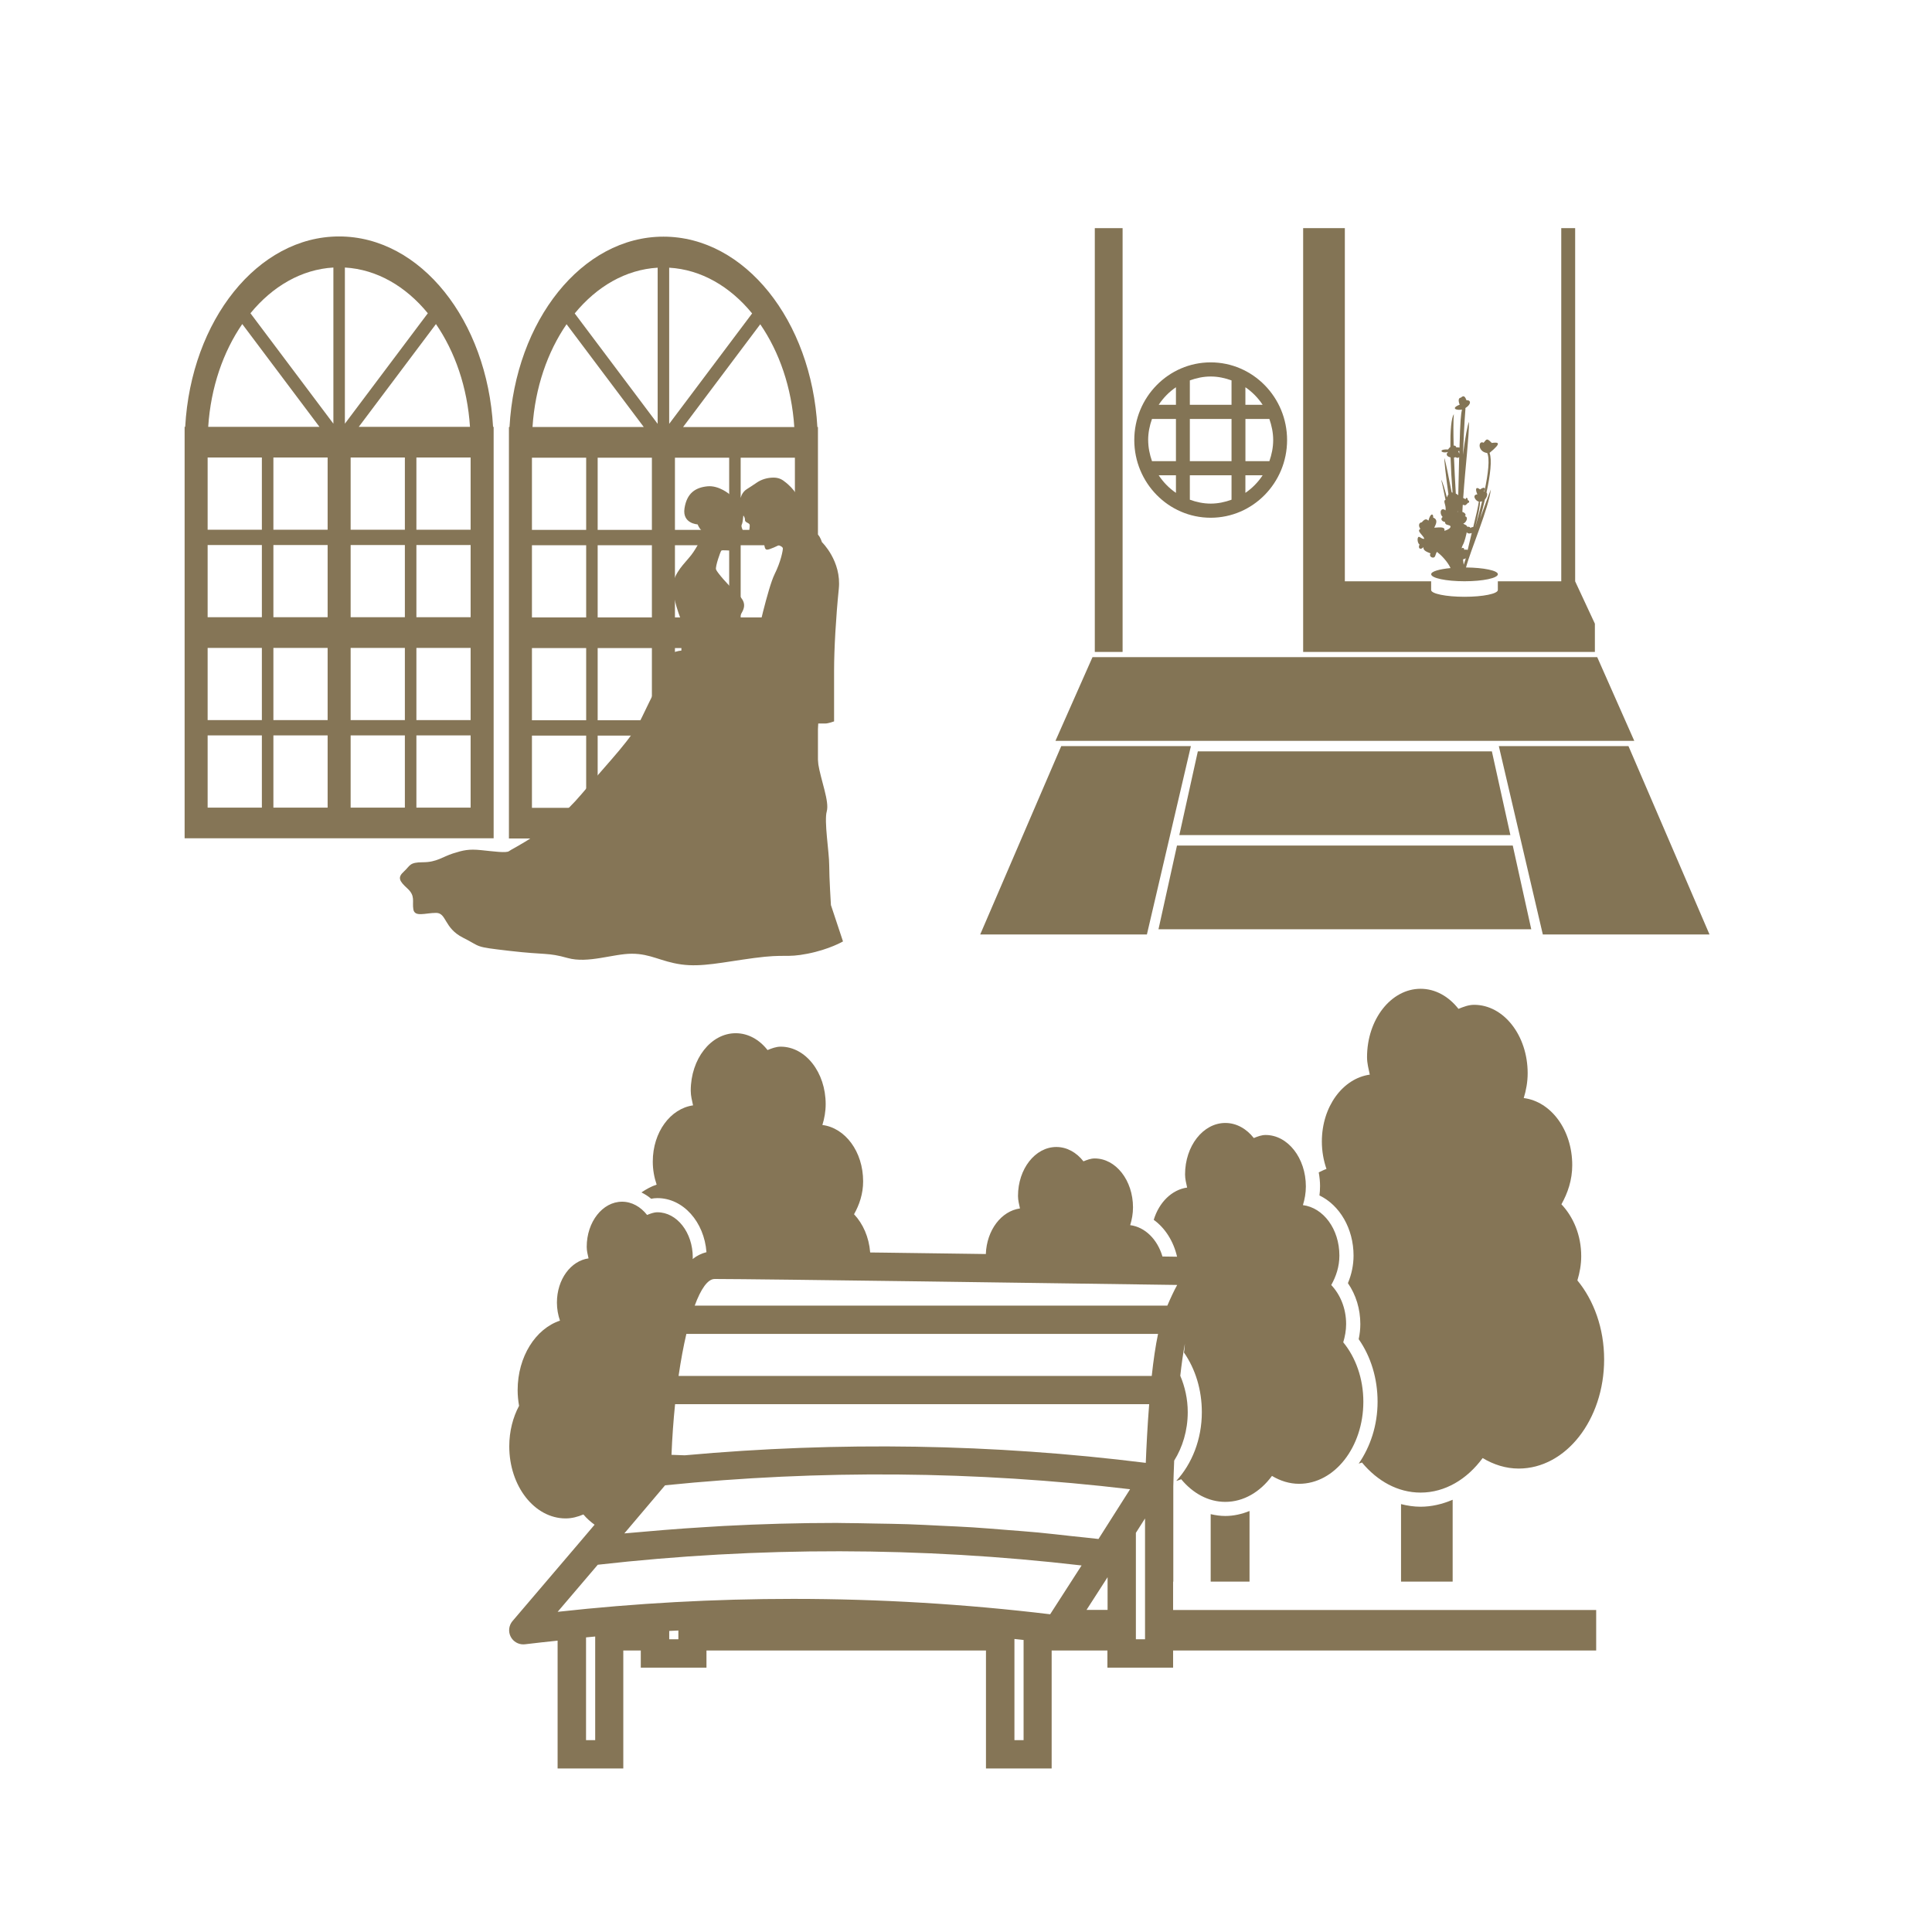
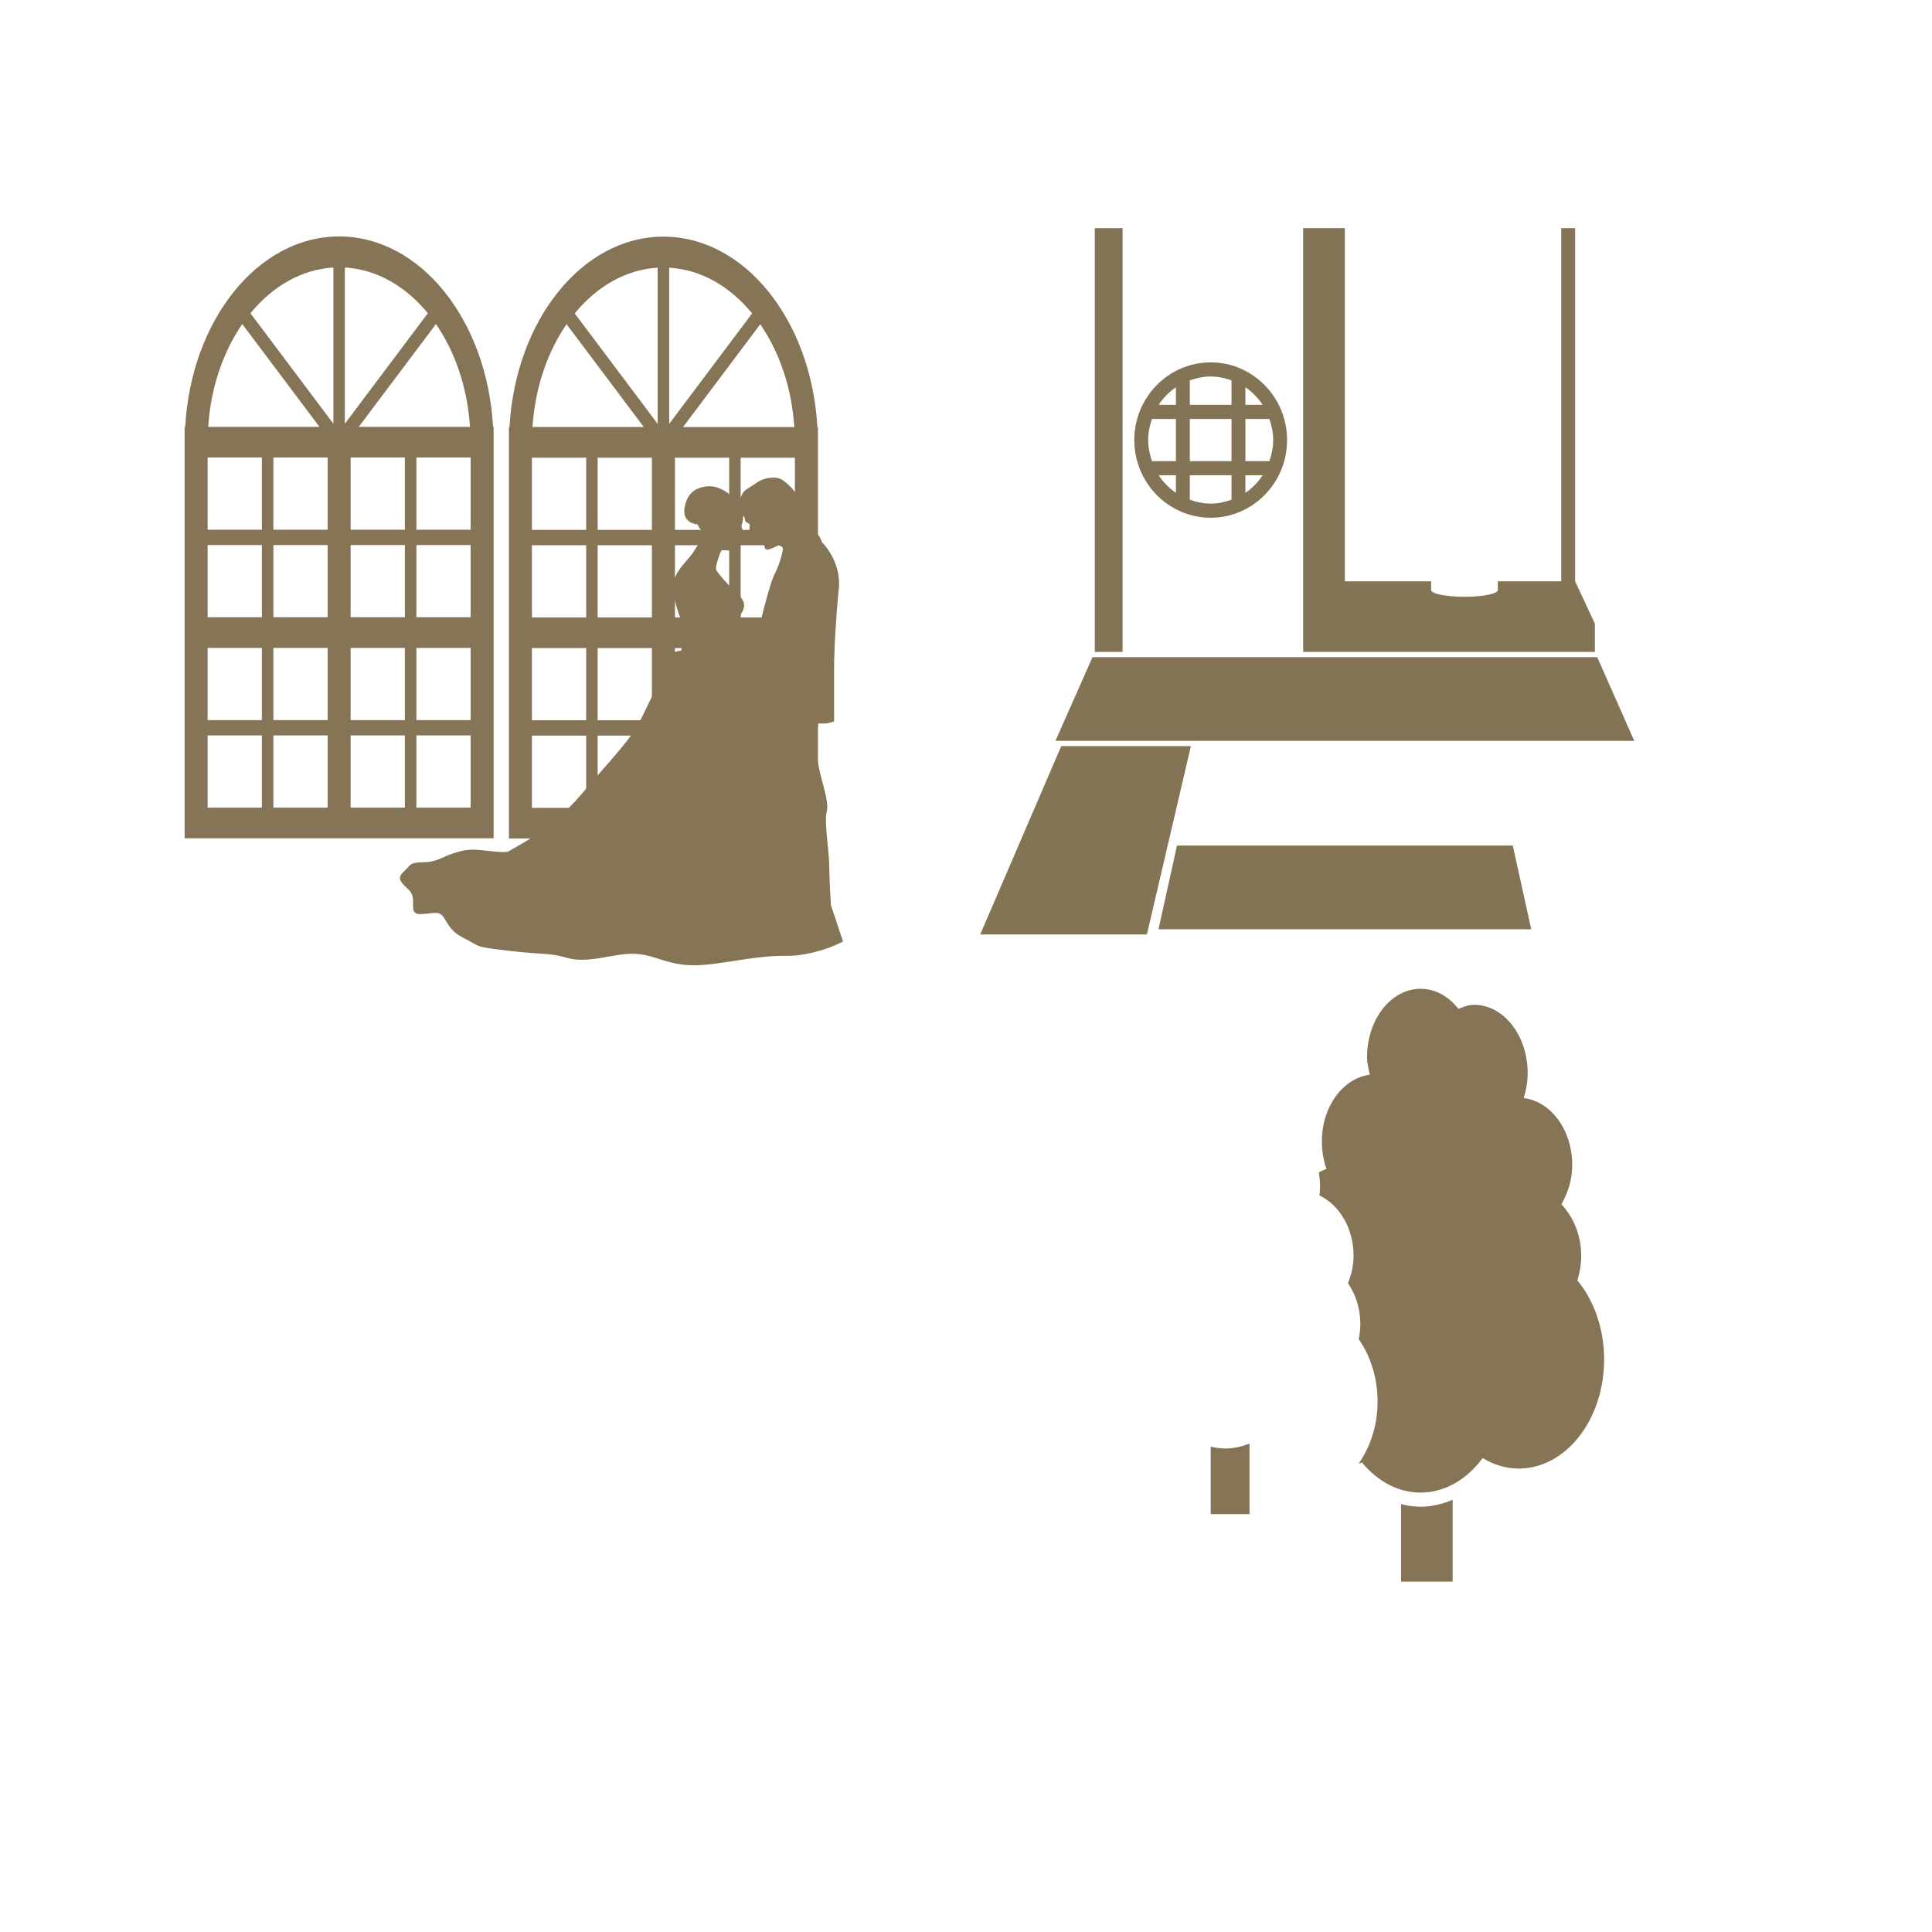
<svg xmlns="http://www.w3.org/2000/svg" id="_レイヤー_2" data-name="レイヤー 2" viewBox="0 0 57 57">
  <g id="_レイヤー_1-2" data-name="レイヤー 1">
    <g>
      <g>
        <path id="_69" data-name="69" d="M10.005,6.976c-2.403 0-4.367,2.477-4.541,5.617h-.017v12.139h9.117v-12.139h-.017c-.175-3.14-2.138-5.617-4.541-5.617ZM12.285,18.21v-2.13h1.6v2.13h-1.6ZM8.066,13.498h1.6v2.13h-1.6v-2.13ZM7.726,15.628h-1.6v-2.13h1.6v2.13ZM10.345,16.08h1.6v2.13h-1.6v-2.13ZM9.836,12.5l-2.447-3.258c.652-.795,1.504-1.294,2.447-1.349v4.607ZM9.666,16.08v2.13h-1.6v-2.13h1.6ZM9.666,19.115v2.13h-1.6v-2.13h1.6ZM10.345,19.115h1.6v2.13h-1.6v-2.13ZM13.885,15.628h-1.6v-2.13h1.6v2.13ZM11.945,15.628h-1.6v-2.13h1.6v2.13ZM10.175,12.5v-4.607c.943.054,1.796.554,2.447,1.349l-2.447,3.258ZM7.148,9.561l2.277,3.032h-3.282c.076-1.167.443-2.216,1.004-3.032ZM6.126,16.08h1.6v2.13h-1.6v-2.13ZM7.726,19.115v2.13h-1.6v-2.13h1.6ZM6.126,21.697h1.6v2.13h-1.6v-2.13ZM8.066,23.827v-2.13h1.6v2.13h-1.6ZM10.345,21.697h1.6v2.13h-1.6v-2.13ZM13.885,23.827h-1.6v-2.13h1.6v2.13ZM13.885,21.245h-1.6v-2.13h1.6v2.13ZM10.585,12.593l2.277-3.032c.561.816.928,1.865,1.004,3.032h-3.282Z" style="fill: #857556; stroke-width: 0px;" />
        <path id="_69-2" data-name="69" d="M19.573,6.982c-2.403 0-4.367,2.477-4.541,5.617h-.017v12.139h9.117v-12.139h-.017c-.175-3.14-2.138-5.617-4.541-5.617ZM21.852,18.216v-2.13h1.6v2.13h-1.6ZM17.633,13.503h1.6v2.13h-1.6v-2.13ZM17.294,15.633h-1.6v-2.13h1.6v2.13ZM19.913,16.086h1.6v2.13h-1.6v-2.13ZM19.403,12.505l-2.447-3.258c.652-.795,1.504-1.294,2.447-1.349v4.607ZM19.233,16.086v2.13h-1.6v-2.13h1.6ZM19.233,19.12v2.13h-1.6v-2.13h1.6ZM19.913,19.12h1.6v2.13h-1.6v-2.13ZM23.452,15.633h-1.6v-2.13h1.6v2.13ZM21.513,15.633h-1.6v-2.13h1.6v2.13ZM19.743,12.505v-4.607c.943.054,1.796.554,2.447,1.349l-2.447,3.258ZM16.716,9.566l2.277,3.032h-3.282c.076-1.167.443-2.216,1.004-3.032ZM15.694,16.086h1.6v2.13h-1.6v-2.13ZM17.294,19.12v2.13h-1.6v-2.13h1.6ZM15.694,21.703h1.6v2.13h-1.6v-2.13ZM17.633,23.833v-2.13h1.6v2.13h-1.6ZM19.913,21.703h1.6v2.13h-1.6v-2.13ZM23.452,23.833h-1.6v-2.13h1.6v2.13ZM23.452,21.25h-1.6v-2.13h1.6v2.13ZM20.153,12.599l2.277-3.032c.561.816.928,1.865,1.004,3.032h-3.282Z" style="fill: #857556; stroke-width: 0px;" />
        <path d="M24.515,26.707s-.051-.814-.051-1.188c0-.374-.155-1.291-.072-1.581.082-.29-.175-.917-.254-1.413-.08-.496,0-1.179,0-1.179h.208c.093,0,.262-.063.262-.063v-1.495c0-.638.055-1.593.139-2.414.085-.821-.498-1.38-.498-1.38,0,0-.047-.154-.114-.215-.066-.061-.115-.047-.115-.047l-.155-.196-.095.005-.165-.244s0-.154-.031-.486c-.03-.332-.451-.622-.451-.622,0,0-.107-.098-.296-.098s-.362.053-.505.151q-.142.098-.289.19c-.146.091-.177.249-.177.249,0,0-.084-.077-.17-.098-.085-.021-.154.007-.154.007,0,0-.316-.277-.662-.242-.347.035-.605.196-.675.649s.386.474.386.474c0,0,.05.116.099.16.049.044.067.127.039.187,0,0-.098.225-.263.472-.164.248-.465.475-.58.847-.116.372.252,1.24.252,1.24l-.026.819s-.113,0-.268.07c-.154.07-.459.419-.459.419l.17.253s-.301.583-.609,1.228c-.308.646-.863,1.179-1.788,2.273-.924,1.095-2.053,1.604-2.127,1.67-.073.067-.478.007-.832-.028-.354-.035-.516,0-.824.098-.308.098-.478.26-.886.26-.409,0-.374.102-.562.273-.189.172-.147.274.1.498.247.225.139.379.178.618.039.239.355.105.67.105.316,0,.229.448.796.732.566.284.289.263,1.375.389,1.086.126,1.11.042,1.711.21.601.169,1.34-.126,1.896-.126.555,0,.855.232,1.456.316.601.084,1.203-.063,2.15-.19.948-.126.925,0,1.572-.126.647-.126,1.05-.363,1.05-.363l-.354-1.067ZM22.851,16.946c-.193.386-.532,1.908-.532,1.908,0,0-.035.032-.108.099-.073.067-.413.021-.413.021,0,0-.021,0-.021-.168,0-.168-.031-.491.108-.73.139-.239.059-.391-.17-.599-.228-.208-.565-.594-.59-.678-.026-.084.131-.531.156-.554.026-.023.211,0,.303,0,.093,0,.1-.112.106-.166.006-.053.026-.034.052-.058.026-.024.007-.047.007-.047,0,0,.021.013.044-.008.022-.021-.016-.089.005-.108.02-.018.108,0,.145-.033.036-.033-.037-.194-.056-.252-.019-.058-.011-.081.007-.119.018-.037.037-.244.037-.244,0,0,.047.043.047.125,0,.082.098.08.134.134.036.054-.073.37.033.37.105,0,.108-.052.138-.052.031,0,.045.017.045.06,0,.043.034.063.058.063s.023-.005.023-.005c0,0-.017.061.037.083.054.022.06-.012.093.054.021.043.012.175.092.175.081,0,.343-.13.343-.13,0,0,.123.038.123.095,0,.056-.054.379-.247.765Z" style="fill: #857556; stroke-width: 0px;" />
      </g>
      <g>
        <path d="M41.335,44.376v2.287h1.523v-2.416c-.303.13-.622.206-.948.206-.196,0-.387-.03-.575-.077Z" style="fill: #857556; stroke-width: 0px;" />
        <path d="M38.945,35.004c0,.089-.005.177-.017.266.596.285,1.006.975,1.006,1.774,0,.275-.056.548-.166.813.237.344.366.763.366,1.207,0,.145-.016.293-.048.446.36.515.557,1.161.557,1.844,0,.699-.215,1.332-.557,1.827.032-.012.065-.019.097-.032.452.546,1.058.887,1.729.887.724,0,1.372-.395,1.831-1.019.324.194.682.31,1.063.31,1.392,0,2.521-1.442,2.521-3.22,0-.919-.305-1.744-.789-2.331.067-.224.113-.461.113-.715,0-.624-.235-1.161-.584-1.531.186-.331.319-.716.319-1.154,0-1.047-.632-1.879-1.431-1.98.07-.228.116-.473.116-.733,0-1.114-.707-2.018-1.58-2.018-.164,0-.314.06-.462.119-.286-.365-.681-.592-1.117-.592-.872,0-1.58.903-1.58,2.018,0,.183.046.347.081.515-.791.111-1.414.936-1.414,1.975,0,.288.051.56.136.808-.079.026-.152.066-.228.101.024.134.039.271.039.413Z" style="fill: #857556; stroke-width: 0px;" />
-         <path d="M35.719,44.672v1.991h1.146v-2.084c-.229.092-.468.147-.713.147-.147,0-.291-.021-.433-.054Z" style="fill: #857556; stroke-width: 0px;" />
-         <path d="M34.616,46.663v-2.807c.005-.197.013-.461.026-.763.246-.394.4-.887.4-1.43,0-.391-.084-.752-.22-1.074.039-.349.084-.671.135-.941-.007.085-.009.168-.027.255.342.492.528,1.108.528,1.76,0,.81-.296,1.53-.755,2.029.049-.017.1-.029.147-.049.34.411.796.667,1.3.667.544,0,1.032-.297,1.377-.766.244.146.513.233.8.233,1.047,0,1.896-1.084,1.896-2.422,0-.691-.23-1.311-.593-1.753.05-.168.085-.347.085-.538,0-.47-.177-.873-.439-1.152.14-.249.24-.538.24-.868,0-.787-.475-1.413-1.076-1.489.053-.172.087-.356.087-.551,0-.838-.532-1.518-1.188-1.518-.123,0-.236.045-.348.09-.215-.275-.512-.445-.84-.445-.656,0-1.188.679-1.188,1.518,0,.137.034.261.061.388-.451.063-.828.435-.985.952.336.242.583.631.688,1.088-.133-.002-.276-.004-.431-.006-.148-.505-.514-.87-.952-.925.05-.163.083-.338.083-.524,0-.798-.506-1.444-1.131-1.444-.117,0-.224.043-.331.085-.205-.262-.487-.423-.8-.423-.624,0-1.131.647-1.131,1.444,0,.131.033.248.058.369-.548.077-.98.635-1.007,1.345-.139-.002-.278-.004-.417-.006-.868-.012-1.741-.024-2.574-.035-.142-.002-.282-.004-.421-.005-.036-.455-.213-.849-.476-1.128.156-.278.268-.601.268-.97,0-.88-.531-1.579-1.202-1.663.059-.192.097-.397.097-.616,0-.936-.594-1.695-1.327-1.695-.138,0-.263.05-.388.1-.24-.307-.572-.497-.939-.497-.733,0-1.327.759-1.327,1.696,0,.154.038.291.068.433-.664.093-1.188.786-1.188,1.659,0,.242.043.47.114.679-.159.052-.307.135-.449.23.101.051.198.11.287.187.057-.012.119-.019.185-.019.761,0,1.38.703,1.447,1.595-.147.037-.283.103-.408.203.001-.016.004-.032.004-.048,0-.736-.467-1.332-1.043-1.332-.108,0-.207.04-.305.079-.189-.241-.45-.391-.738-.391-.576,0-1.043.597-1.043,1.332,0,.121.03.229.054.34-.522.073-.933.618-.933,1.304,0,.19.034.37.09.533-.717.237-1.249,1.061-1.249,2.051,0,.159.016.313.042.462-.182.341-.289.752-.289,1.196,0,1.174.745,2.126,1.664,2.126.184,0,.357-.047.523-.117.099.119.212.217.33.303-.09.106-.18.213-.271.319-.056.066-.112.132-.168.198-.661.778-1.322,1.553-1.982,2.325-.112.131-.132.318-.05.469.074.136.215.219.367.219.018,0,.035-.001.053-.003.319-.041.64-.071.96-.107v3.772h1.938v-3.482h.516v.507h1.938v-.507h8.246v3.482h1.938v-3.482h1.645v.507h1.938v-.507h12.482v-1.194h-12.482v-.834ZM17.56,48.675v2.664h-.27v-3.031c.09-.009.18-.018.27-.026v.393ZM20.014,48.364h-.27v-.246c.09-.005.18-.008.27-.013v.259ZM30.199,51.339h-.27v-2.984c.09.009.18.019.27.029v2.955ZM30.983,47.626c-2.519-.303-5.051-.454-7.583-.454-2.321,0-4.642.127-6.948.382.394-.462.789-.925,1.184-1.389,4.74-.537,9.538-.53,14.274.021-.309.482-.618.962-.927,1.44ZM32.677,46.663v.834h-.621c.179-.278.358-.555.537-.834.028-.044.056-.087.084-.131v.131ZM32.41,45.405c-.261-.032-.522-.055-.784-.084-.335-.037-.669-.076-1.004-.108-.306-.029-.613-.05-.92-.075-.333-.026-.665-.055-.998-.076-.314-.02-.628-.033-.942-.048-.326-.016-.653-.034-.979-.045-.32-.011-.641-.014-.961-.02-.321-.006-.641-.014-.962-.015-.06-0-.12-.003-.179-.003-1.113,0-2.225.031-3.337.09-.179.009-.359.022-.538.033-.412.025-.824.053-1.236.087-.209.017-.417.035-.626.054-.175.016-.349.028-.524.045.401-.472.801-.945,1.202-1.419,4.566-.464,9.176-.424,13.719.116-.31.49-.621.979-.931,1.466ZM33.782,48.364h-.27v-3.14c.09-.142.18-.283.27-.425v3.565ZM33.804,43.159c-4.501-.562-9.07-.635-13.601-.223l-.392-.014c.021-.517.057-1.018.106-1.494h13.987c-.051.648-.082,1.274-.1,1.731ZM33.981,40.594h-13.961c.066-.454.144-.872.23-1.24h13.916c-.075.355-.137.785-.186,1.24ZM34.44,38.52h-13.944c.182-.493.384-.786.588-.786,1.289,0,10.556.132,13.647.176-.091.163-.189.373-.291.61Z" style="fill: #857556; stroke-width: 0px;" />
+         <path d="M35.719,44.672h1.146v-2.084c-.229.092-.468.147-.713.147-.147,0-.291-.021-.433-.054Z" style="fill: #857556; stroke-width: 0px;" />
      </g>
      <g>
        <path d="M35.719,15.275c1.243,0,2.254-1.028,2.254-2.292s-1.011-2.292-2.254-2.292-2.254,1.028-2.254,2.292,1.011,2.292,2.254,2.292ZM34.694,14.541c-.201-.137-.374-.314-.509-.519h.509v.519ZM36.743,11.425c.201.137.374.313.509.518h-.509v-.518ZM36.743,12.36h.707c.068.196.113.404.113.623,0,.219-.044.426-.112.622h-.707v-1.245ZM36.743,14.022h.509c-.135.205-.308.382-.509.519v-.519ZM35.104,11.223c.193-.07.398-.115.615-.115s.422.045.615.115v.72h-1.23v-.72ZM35.104,12.36h1.23v1.245h-1.23v-1.245ZM35.104,14.022h1.23v.721c-.193.07-.398.115-.615.115s-.422-.045-.615-.115v-.721ZM34.694,11.425v.518h-.509c.135-.205.307-.381.509-.518ZM33.874,12.983c0-.22.044-.427.113-.623h.707v1.245h-.707c-.068-.196-.112-.403-.112-.622Z" style="fill: #837455; stroke-width: 0px;" />
-         <path d="M41.88,16.071c-.049.087.012.179.119.071-.025.104.117.147.207.185-.042.054,0,.124.074.124.08,0,.062-.109.118-.171.014.017.028.031.043.041.086.064.275.26.354.439-.336.032-.571.101-.571.181,0,.115.44.208.984.208s.984-.093.984-.208c0-.107-.417-.194-.94-.199.139-.526.676-1.766.732-2.302-.055.143-.169.446-.315.852.051-.187.099-.375.142-.558.061-.065.085-.158.046-.204.111-.515.165-.961.09-1.169.392-.32.239-.315.065-.293-.143-.14-.143-.129-.241-.005-.162-.086-.183.264.103.302h.003c.08.168.034.594-.083,1.139-.005-0-.01-.001-.016-.001.064-.119.015-.15-.111-.063-.13-.102-.147,0-.08.145-.171.015-.052.198.043.215-.019.144-.086.429-.164.747-.025.003-.06.01-.086.032,0-.022-.019-.042-.096-.039,0-.042-.057-.056-.115-.089.087-.03.167-.195.052-.22.044-.042.004-.103-.077-.128.004-.07.007-.139.012-.208.017.003.032.004.041.001.003.038.082-.011.106-.059.046.011.066-.065-.003-.083.016-.024-.032-.122-.064-.025-.026-.019-.048-.031-.067-.036.066-.96.176-1.816.17-2.248-.042.094-.113.464-.177.973.038-.964.071-1.336.073-1.351.001-.008.001-.018-.001-.028.189-.121.158-.244.034-.228-.032-.061-.06-.183-.169-.078-.071,0-.082.094-.033.206-.286.114-.08.175.066.145-.028.119-.051.315-.072,1.121-.025-.006-.057-.009-.097-.008-.008-.039-.038-.054-.075-.051-.011-.396-.011-.723.004-.93-.076.125-.105.491-.102.971-.026.019-.049.044-.067.074-.311-.016-.202.133,0,.072-.086.077-.023.142.073.162.01.323.03.68.059,1.041-.009-.006-.018-.009-.027-.01-.086-.455-.167-.845-.213-1.015-.01.073.041.511.118,1.073-.017.025-.033.056-.046.091-.068-.268-.129-.468-.167-.52.012.031.062.268.127.59-.087.037.027.157.001.313-.137-.111-.199.078-.085.195-.049.033-.068.117.071.15,0,.083.066.075.131.1.066.025.025.108-.151.158.029-.117-.103-.108-.299-.092.041-.092.131-.233-.033-.3.016-.108-.074-.158-.139.092-.033-.025-.082-.092-.197.05-.074,0-.115.092-.041.191-.057.041-.066.059.057.199.123.141.012.105-.074.047-.086-.058-.086.171-.004.221ZM43.664,14.802c.022-0.0.043-.005.063-.013-.059.246-.129.509-.206.778.083-.343.15-.651.143-.766ZM43.243,16.482c-.02.061-.039.121-.059.181-.005-.045-.012-.099-.021-.16.027-.005.056-.016.082-.031-.001.003-.001.006-.002.009ZM43.122,16.178c.009-.038.019-.069.03-.088.068-.122.101-.3.123-.392.005.021.039.064.146.027-.041.168-.083.34-.12.5-.027-.01-.06-.014-.101-.004-.001-.057-.038-.069-.078-.044v-0ZM43.012,15.098c-.006.001-.012.002-.019.003.007-.004.013-.011.019-.02-0.0.005-0.0.011-0.0.016ZM43.055,13.305c-.001.027-.001.055-.002.082-.007-.025-.018-.051-.034-.076.014-.001.026-.003.037-.006ZM42.943,13.489c.056.031.091.022.107-.007-.009.356-.018.739-.027,1.129-.018-.019-.043-.036-.072-.048-.023-.371-.041-.734-.054-1.064.015-.002.031-.005.046-.01Z" style="fill: #837455; stroke-width: 0px;" />
        <path d="M31.139,21.858s-.007.016-.019.043c.007-.015.013-.029.019-.043h-0Z" style="fill: #837455; stroke-width: 0px;" />
        <path d="M34.725,24.946c-.164.742-.546,2.47-.546,2.47h10.998l-.546-2.47h-9.905Z" style="fill: #837455; stroke-width: 0px;" />
-         <path d="M34.793,24.637h9.768l-.546-2.47h-8.675c-.213.965-.382,1.727-.546,2.47Z" style="fill: #837455; stroke-width: 0px;" />
        <path d="M31.31,22.013s-1.435,3.334-2.391,5.557h4.918l1.298-5.557h-3.825Z" style="fill: #837455; stroke-width: 0px;" />
-         <path d="M48.045,22.013h-3.825l1.298,5.557h4.918c-.956-2.223-2.391-5.557-2.391-5.557Z" style="fill: #837455; stroke-width: 0px;" />
        <path d="M33.12,6.731h-.82v12.503h.82V6.731Z" style="fill: #837455; stroke-width: 0px;" />
        <path d="M47.054,18.401l-.582-1.25V6.731h-.41v10.419h-1.871v.257c0,.111-.44.2-.984.2s-.984-.09-.984-.2v-.257h-2.546V6.731h-1.23v12.503h8.607v-.834Z" style="fill: #837455; stroke-width: 0px;" />
        <path d="M48.216,21.858s.006.013.008.018c-.451-1.019-1.101-2.488-1.101-2.488h-14.891s-.619,1.398-1.093,2.47h17.076Z" style="fill: #837455; stroke-width: 0px;" />
      </g>
      <rect width="57" height="57" style="fill: none; stroke-width: 0px;" />
    </g>
  </g>
</svg>